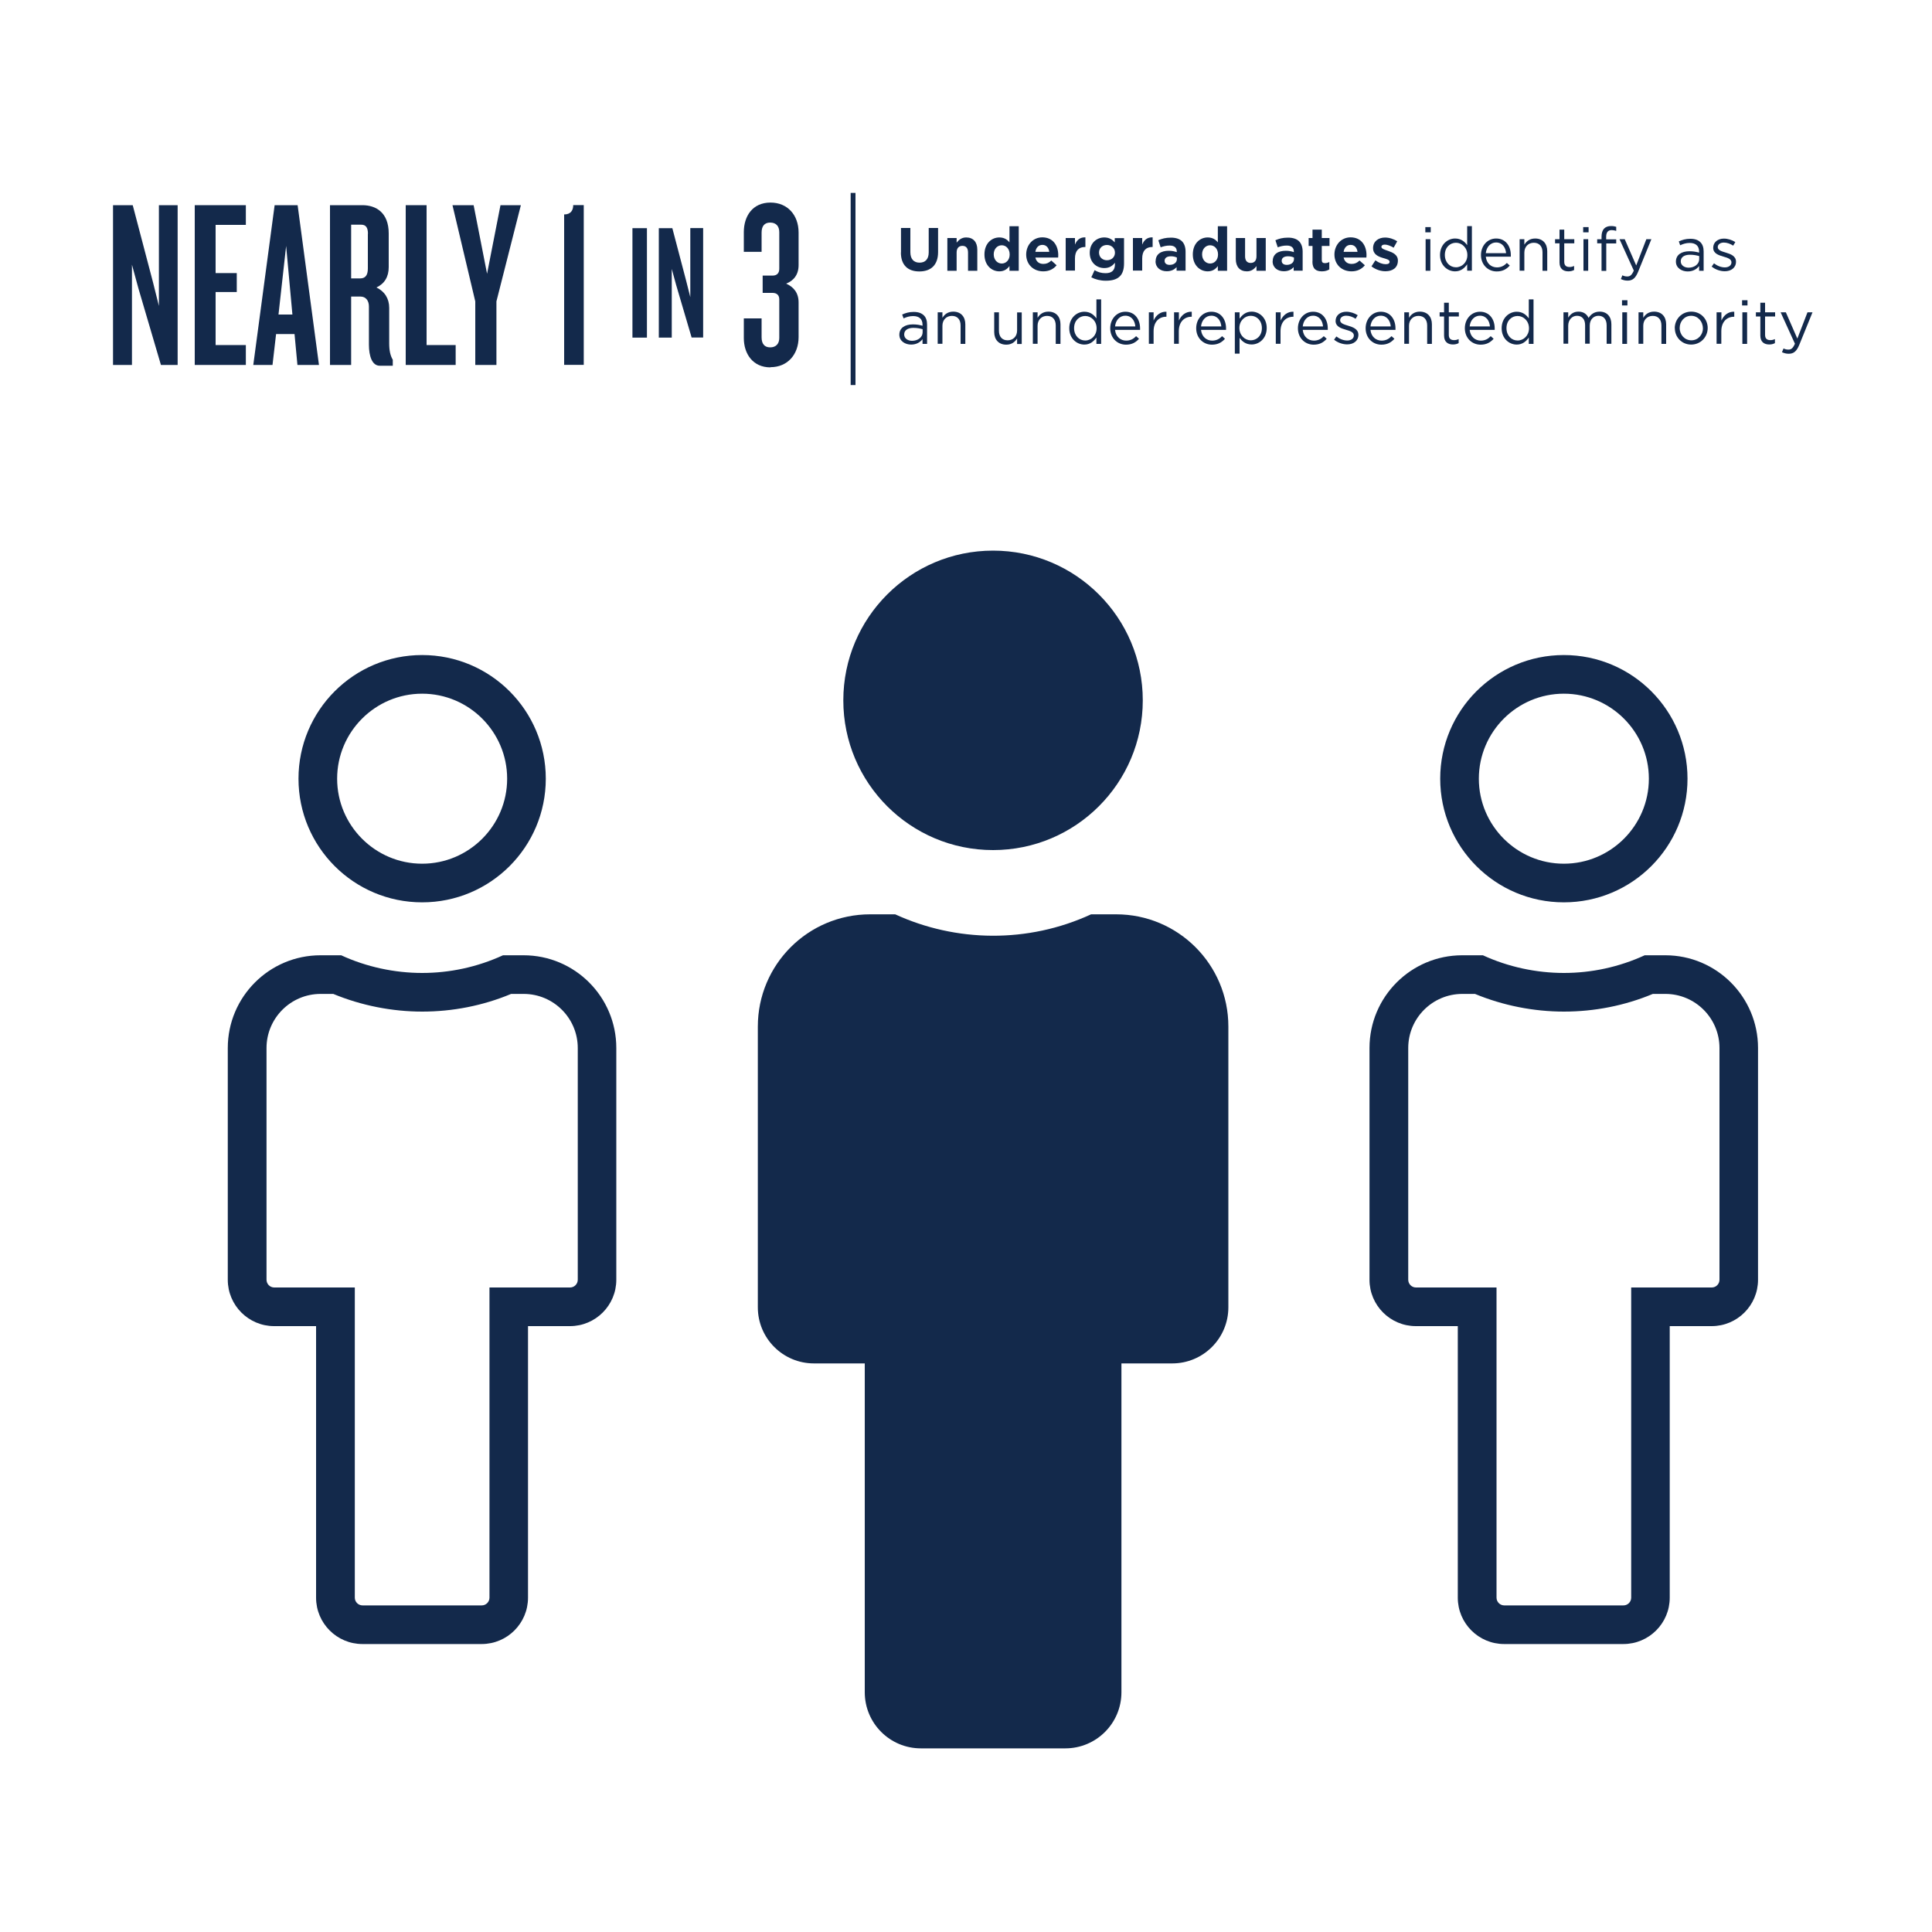
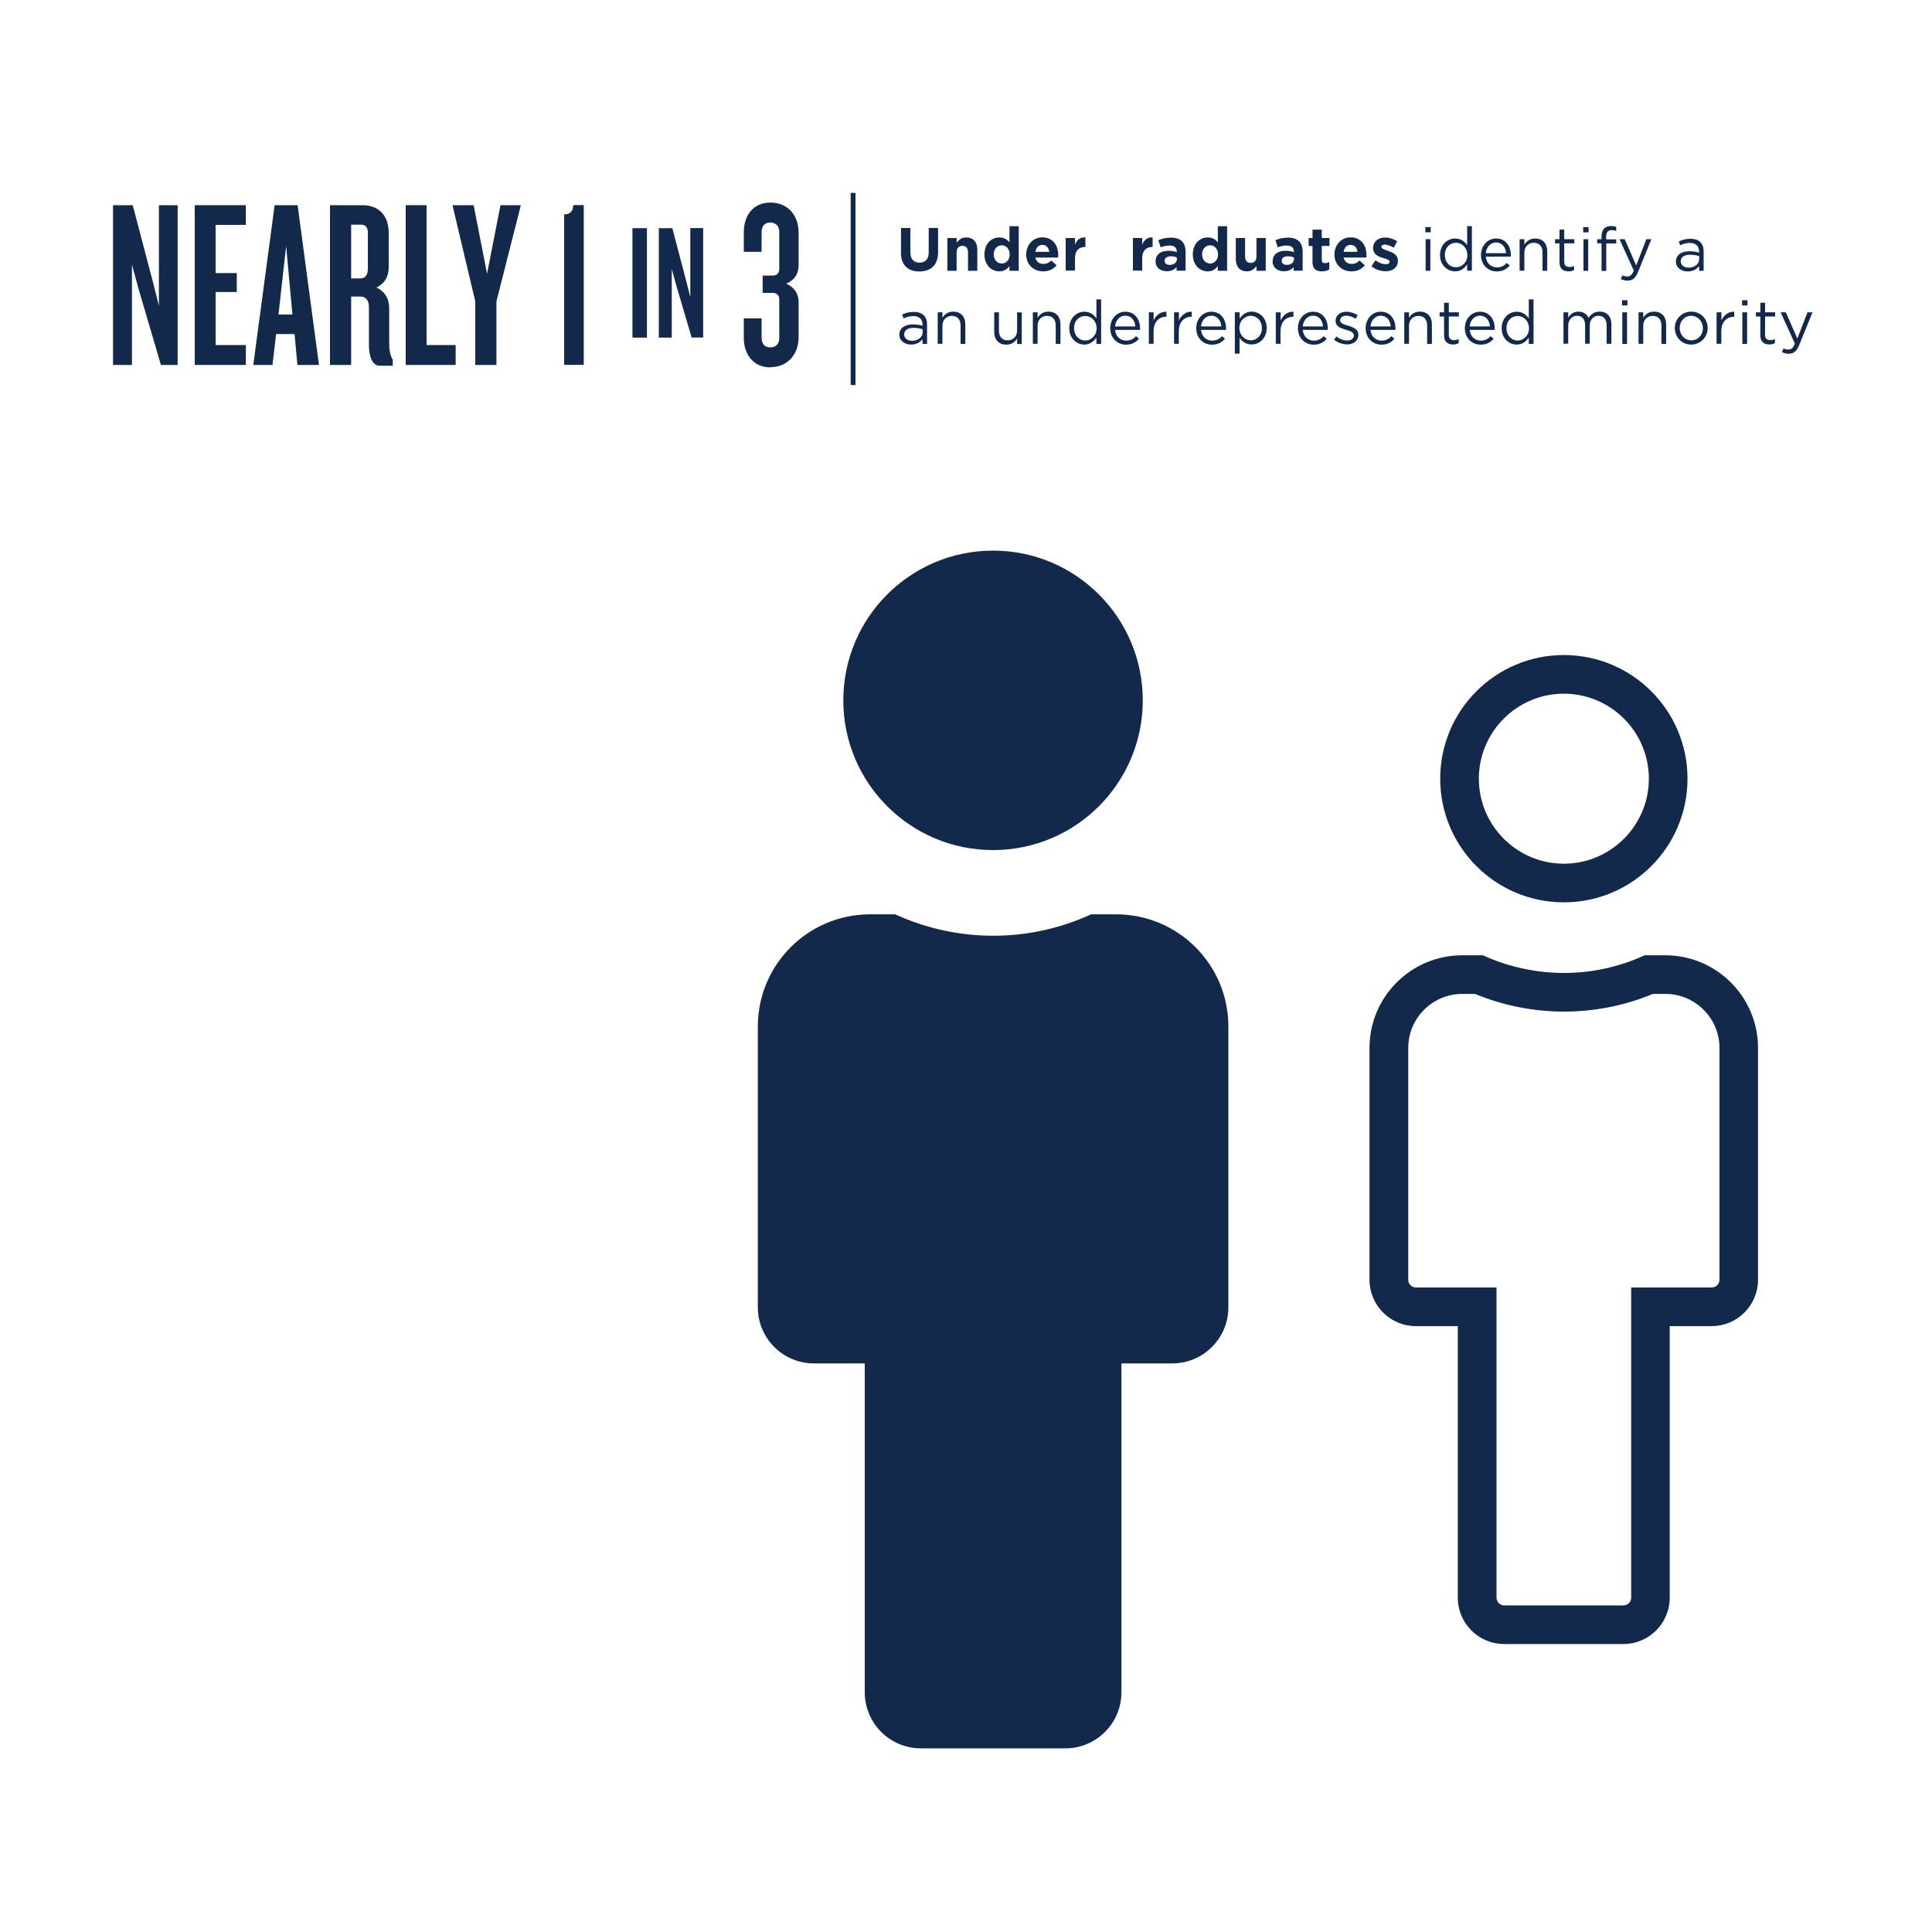
<svg xmlns="http://www.w3.org/2000/svg" id="Layer_1" data-name="Layer 1" viewBox="0 0 200 200">
  <defs>
    <style>
      .cls-1 {
        fill: #13294b;
      }

      .cls-2 {
        fill: none;
        stroke: #13294b;
        stroke-miterlimit: 10;
        stroke-width: .5px;
      }
    </style>
  </defs>
  <g>
    <g>
      <path class="cls-1" d="M16.66,37.78l-2.33-7.92-.67-2.46v10.38h-1.96V21.24h2.04l2.09,7.95,.62,2.48v-10.43h1.94v16.54h-1.71Z" />
      <path class="cls-1" d="M20.16,37.78V21.24h5.29v2.04h-3.13v4.99h2.19v1.96h-2.19v5.49h3.13v2.06h-5.29Z" />
      <path class="cls-1" d="M30.79,37.78l-.3-3.2h-1.91l-.37,3.2h-1.99l2.21-16.54h2.38l2.21,16.54h-2.24Zm-1.17-12.32l-.79,7.1h1.44l-.65-7.1Z" />
      <path class="cls-1" d="M39.31,37.86c-.79,0-1.12-.99-1.12-2.19v-3.95c0-.57-.3-1.02-.87-1.02h-.97v7.08h-2.19V21.24h3.35c1.42,0,2.73,.77,2.73,2.93v3.48c0,.99-.42,1.71-1.27,2.11,.84,.4,1.32,1.14,1.32,2.11v3.68c0,.75,.12,1.27,.37,1.69v.62h-1.37Zm-1.22-13.66c0-.65-.22-.94-.7-.94h-1.04v5.56h.94c.52,0,.79-.32,.79-1.02v-3.6Z" />
      <path class="cls-1" d="M42,37.78V21.24h2.16v14.48h3.01v2.06h-5.17Z" />
      <path class="cls-1" d="M51.39,31.2v6.58h-2.19v-6.58l-2.36-9.96h2.19l1.39,7.1,1.39-7.1h2.11l-2.53,9.96Z" />
      <path class="cls-1" d="M58.4,37.78v-15.58c.7,0,.94-.45,.94-.97h1.09v16.54h-2.04Z" />
      <path class="cls-1" d="M65.47,34.95v-11.33h1.5v11.33h-1.5Z" />
      <path class="cls-1" d="M71.6,34.95l-1.6-5.43-.46-1.68v7.11h-1.34v-11.33h1.4l1.43,5.44,.43,1.7v-7.15h1.33v11.33h-1.17Z" />
      <path class="cls-1" d="M79.76,38.03c-1.84,0-2.76-1.42-2.76-3.03v-2.04h1.84v1.96c0,.67,.3,1.04,.89,1.04s.94-.37,.94-.97v-4c0-.4-.22-.67-.7-.67h-1.02v-1.79h1.02c.47,0,.7-.27,.7-.7v-3.8c0-.6-.32-.99-.94-.99s-.89,.4-.89,1.04v1.99h-1.84v-2.04c0-1.64,.89-3.06,2.76-3.06,1.76,0,2.91,1.29,2.91,3.1v3.38c0,.97-.5,1.61-1.29,1.91,.79,.35,1.29,.97,1.29,1.94v3.6c0,1.79-1.14,3.11-2.91,3.11Z" />
    </g>
    <line class="cls-2" x1="88.31" y1="19.97" x2="88.31" y2="39.86" />
    <g>
      <path class="cls-1" d="M93.27,26.13v-2.53h.97v2.5c0,.72,.36,1.09,.95,1.09s.95-.36,.95-1.06v-2.53h.97v2.5c0,1.34-.75,2-1.94,2s-1.91-.66-1.91-1.96Z" />
      <path class="cls-1" d="M98.07,24.64h.96v.48c.22-.28,.51-.54,.99-.54,.73,0,1.15,.48,1.15,1.26v2.19h-.96v-1.89c0-.46-.21-.69-.58-.69s-.6,.23-.6,.69v1.89h-.96v-3.39Z" />
      <path class="cls-1" d="M101.91,26.34h0c0-1.14,.74-1.76,1.54-1.76,.51,0,.83,.23,1.05,.51v-1.67h.96v4.61h-.96v-.49c-.23,.32-.56,.55-1.05,.55-.79,0-1.54-.62-1.54-1.75Zm2.61,0h0c0-.58-.37-.95-.82-.95s-.83,.37-.83,.94h0c0,.57,.38,.95,.83,.95s.82-.37,.82-.93Z" />
      <path class="cls-1" d="M106.23,26.35h0c0-.98,.69-1.78,1.67-1.78,1.13,0,1.65,.88,1.65,1.84,0,.08,0,.16-.01,.25h-2.36c.1,.44,.4,.66,.83,.66,.32,0,.56-.1,.82-.35l.55,.49c-.32,.39-.77,.63-1.38,.63-1.02,0-1.77-.71-1.77-1.75Zm2.39-.28c-.06-.43-.31-.72-.71-.72s-.66,.28-.73,.72h1.45Z" />
      <path class="cls-1" d="M110.32,24.64h.96v.68c.2-.47,.51-.77,1.08-.75v1h-.05c-.64,0-1.03,.39-1.03,1.19v1.25h-.96v-3.39Z" />
-       <path class="cls-1" d="M112.98,28.69l.33-.72c.35,.2,.69,.31,1.14,.31,.66,0,.97-.32,.97-.92v-.16c-.28,.34-.59,.55-1.11,.55-.79,0-1.5-.58-1.5-1.58h0c0-1.02,.73-1.59,1.5-1.59,.52,0,.83,.22,1.09,.51v-.44h.96v2.62c0,.61-.15,1.05-.43,1.33-.32,.32-.8,.46-1.46,.46-.55,0-1.07-.13-1.5-.35Zm2.44-2.53h0c0-.47-.36-.8-.83-.8s-.82,.32-.82,.78h0c0,.48,.35,.8,.82,.8s.83-.32,.83-.78Z" />
      <path class="cls-1" d="M117.28,24.64h.96v.68c.2-.47,.51-.77,1.08-.75v1h-.05c-.64,0-1.03,.39-1.03,1.19v1.25h-.96v-3.39Z" />
      <path class="cls-1" d="M119.63,27.05h0c0-.75,.56-1.09,1.36-1.09,.34,0,.59,.06,.83,.14v-.06c0-.4-.25-.62-.73-.62-.37,0-.63,.07-.94,.18l-.24-.73c.37-.16,.74-.27,1.31-.27,.52,0,.9,.14,1.14,.38,.25,.25,.37,.63,.37,1.08v1.96h-.93v-.37c-.23,.26-.56,.43-1.02,.43-.64,0-1.16-.37-1.16-1.04Zm2.2-.22v-.17c-.16-.08-.38-.13-.61-.13-.41,0-.66,.16-.66,.47h0c0,.27,.21,.42,.52,.42,.45,0,.75-.25,.75-.59Z" />
      <path class="cls-1" d="M123.48,26.34h0c0-1.14,.74-1.76,1.54-1.76,.51,0,.83,.23,1.05,.51v-1.67h.96v4.61h-.96v-.49c-.23,.32-.56,.55-1.05,.55-.79,0-1.54-.62-1.54-1.75Zm2.61,0h0c0-.58-.37-.95-.82-.95s-.83,.37-.83,.94h0c0,.57,.38,.95,.83,.95s.82-.37,.82-.93Z" />
      <path class="cls-1" d="M127.93,26.83v-2.19h.96v1.89c0,.45,.21,.69,.58,.69s.6-.23,.6-.69v-1.89h.96v3.39h-.96v-.48c-.22,.28-.51,.54-.99,.54-.73,0-1.15-.48-1.15-1.26Z" />
      <path class="cls-1" d="M131.75,27.05h0c0-.75,.56-1.09,1.36-1.09,.34,0,.59,.06,.83,.14v-.06c0-.4-.25-.62-.73-.62-.37,0-.63,.07-.94,.18l-.24-.73c.37-.16,.74-.27,1.31-.27,.52,0,.9,.14,1.14,.38,.25,.25,.37,.63,.37,1.08v1.96h-.93v-.37c-.23,.26-.56,.43-1.02,.43-.64,0-1.16-.37-1.16-1.04Zm2.2-.22v-.17c-.16-.08-.38-.13-.61-.13-.41,0-.66,.16-.66,.47h0c0,.27,.21,.42,.52,.42,.45,0,.75-.25,.75-.59Z" />
      <path class="cls-1" d="M135.87,27.06v-1.6h-.4v-.82h.4v-.87h.96v.87h.8v.82h-.8v1.45c0,.22,.09,.33,.31,.33,.18,0,.33-.04,.47-.12v.77c-.2,.12-.44,.2-.76,.2-.59,0-.99-.23-.99-1.02Z" />
      <path class="cls-1" d="M138.14,26.35h0c0-.98,.69-1.78,1.67-1.78,1.13,0,1.65,.88,1.65,1.84,0,.08,0,.16-.01,.25h-2.36c.1,.44,.4,.66,.83,.66,.32,0,.56-.1,.82-.35l.55,.49c-.32,.39-.77,.63-1.38,.63-1.02,0-1.77-.71-1.77-1.75Zm2.39-.28c-.06-.43-.31-.72-.71-.72s-.66,.28-.73,.72h1.45Z" />
      <path class="cls-1" d="M141.97,27.58l.41-.63c.37,.27,.75,.4,1.07,.4,.28,0,.4-.1,.4-.25h0c0-.22-.33-.29-.7-.4-.47-.14-1.01-.36-1.01-1.02h0c0-.7,.56-1.09,1.24-1.09,.43,0,.9,.15,1.26,.39l-.37,.66c-.33-.2-.67-.32-.92-.32-.23,0-.35,.1-.35,.23h0c0,.2,.32,.29,.69,.42,.47,.16,1.02,.39,1.02,1h0c0,.76-.56,1.11-1.29,1.11-.47,0-1-.16-1.45-.51Z" />
      <path class="cls-1" d="M147.55,23.51h.56v.54h-.56v-.54Zm.03,1.25h.49v3.27h-.49v-3.27Z" />
      <path class="cls-1" d="M149.07,26.4h0c0-1.08,.78-1.71,1.56-1.71,.61,0,1,.33,1.25,.69v-1.97h.49v4.61h-.49v-.66c-.27,.39-.65,.73-1.25,.73-.78,0-1.56-.62-1.56-1.69Zm2.83,0h0c0-.76-.57-1.27-1.18-1.27s-1.15,.47-1.15,1.26h0c0,.78,.53,1.28,1.15,1.28s1.18-.51,1.18-1.26Z" />
      <path class="cls-1" d="M153.31,26.4h0c0-.95,.66-1.71,1.57-1.71,.97,0,1.52,.77,1.52,1.72,0,.06,0,.1,0,.16h-2.59c.07,.71,.57,1.11,1.15,1.11,.45,0,.76-.18,1.03-.46l.3,.27c-.33,.37-.73,.61-1.35,.61-.9,0-1.63-.69-1.63-1.7Zm2.6-.19c-.05-.59-.39-1.11-1.04-1.11-.57,0-1,.47-1.06,1.11h2.1Z" />
      <path class="cls-1" d="M157.31,24.76h.49v.57c.21-.35,.56-.64,1.12-.64,.79,0,1.25,.53,1.25,1.31v2.03h-.49v-1.91c0-.61-.33-.99-.9-.99s-.98,.41-.98,1.02v1.87h-.49v-3.27Z" />
      <path class="cls-1" d="M161.44,27.16v-1.97h-.46v-.43h.46v-.99h.49v.99h1.04v.43h-1.04v1.91c0,.4,.22,.54,.55,.54,.16,0,.3-.03,.47-.11v.42c-.17,.09-.35,.14-.59,.14-.52,0-.92-.26-.92-.92Z" />
      <path class="cls-1" d="M163.89,23.51h.56v.54h-.56v-.54Zm.03,1.25h.49v3.27h-.49v-3.27Z" />
      <path class="cls-1" d="M165.79,25.19h-.45v-.42h.45v-.28c0-.37,.1-.66,.28-.84,.16-.16,.4-.25,.7-.25,.23,0,.38,.03,.54,.08v.42c-.18-.05-.31-.08-.47-.08-.38,0-.57,.23-.57,.69v.27h1.04v.42h-1.03v2.84h-.49v-2.84Z" />
      <path class="cls-1" d="M170.43,24.76h.52l-1.37,3.37c-.28,.68-.59,.92-1.09,.92-.27,0-.47-.06-.7-.16l.16-.39c.16,.08,.3,.12,.51,.12,.29,0,.47-.15,.67-.61l-1.48-3.25h.54l1.19,2.72,1.05-2.72Z" />
      <path class="cls-1" d="M173.49,27.08h0c0-.7,.57-1.07,1.4-1.07,.42,0,.71,.06,1,.14v-.11c0-.59-.36-.89-.97-.89-.39,0-.69,.1-.99,.24l-.14-.4c.36-.16,.71-.27,1.19-.27s.81,.12,1.05,.36c.22,.22,.33,.54,.33,.95v2h-.47v-.49c-.23,.3-.61,.56-1.18,.56-.61,0-1.22-.35-1.22-1.02Zm2.41-.25v-.32c-.24-.07-.56-.14-.96-.14-.61,0-.95,.27-.95,.68h0c0,.42,.38,.66,.82,.66,.6,0,1.09-.37,1.09-.88Z" />
-       <path class="cls-1" d="M177.18,27.61l.25-.35c.35,.27,.75,.42,1.13,.42s.68-.2,.68-.52h0c0-.34-.38-.47-.81-.59-.51-.15-1.08-.32-1.08-.92h0c0-.57,.47-.95,1.11-.95,.4,0,.84,.14,1.18,.36l-.22,.37c-.3-.2-.65-.32-.97-.32-.38,0-.63,.2-.63,.47h0c0,.32,.4,.44,.84,.57,.5,.15,1.05,.35,1.05,.94h0c0,.63-.51,.99-1.16,.99-.47,0-.99-.18-1.35-.48Z" />
      <path class="cls-1" d="M93.1,34.65h0c0-.7,.57-1.07,1.4-1.07,.42,0,.71,.06,1,.14v-.11c0-.59-.36-.89-.97-.89-.39,0-.69,.1-.99,.24l-.15-.4c.36-.16,.71-.27,1.19-.27s.81,.12,1.06,.36c.22,.22,.33,.54,.33,.95v2h-.47v-.49c-.23,.3-.61,.56-1.18,.56-.61,0-1.22-.35-1.22-1.02Zm2.41-.25v-.32c-.24-.07-.56-.14-.96-.14-.61,0-.95,.27-.95,.68h0c0,.42,.38,.66,.82,.66,.6,0,1.09-.37,1.09-.88Z" />
      <path class="cls-1" d="M97.07,32.33h.49v.57c.21-.35,.56-.64,1.12-.64,.79,0,1.25,.53,1.25,1.31v2.03h-.49v-1.91c0-.61-.33-.99-.9-.99s-.98,.41-.98,1.02v1.87h-.49v-3.27Z" />
      <path class="cls-1" d="M102.92,34.36v-2.03h.49v1.91c0,.61,.33,.99,.9,.99s.98-.41,.98-1.02v-1.87h.48v3.27h-.48v-.57c-.22,.35-.56,.64-1.12,.64-.79,0-1.25-.53-1.25-1.31Z" />
      <path class="cls-1" d="M106.92,32.33h.49v.57c.21-.35,.56-.64,1.12-.64,.79,0,1.25,.53,1.25,1.31v2.03h-.49v-1.91c0-.61-.33-.99-.9-.99s-.98,.41-.98,1.02v1.87h-.49v-3.27Z" />
      <path class="cls-1" d="M110.69,33.98h0c0-1.08,.78-1.71,1.56-1.71,.61,0,1,.33,1.25,.69v-1.97h.49v4.61h-.49v-.66c-.27,.39-.65,.73-1.25,.73-.78,0-1.56-.62-1.56-1.69Zm2.83,0h0c0-.76-.57-1.27-1.18-1.27s-1.15,.47-1.15,1.26h0c0,.78,.53,1.28,1.15,1.28s1.18-.51,1.18-1.26Z" />
      <path class="cls-1" d="M114.93,33.98h0c0-.95,.66-1.71,1.57-1.71,.97,0,1.52,.77,1.52,1.72,0,.06,0,.1,0,.16h-2.59c.07,.71,.57,1.11,1.15,1.11,.45,0,.76-.18,1.03-.46l.3,.27c-.33,.37-.73,.61-1.35,.61-.9,0-1.63-.69-1.63-1.7Zm2.6-.19c-.05-.59-.39-1.11-1.04-1.11-.57,0-1,.47-1.06,1.11h2.1Z" />
      <path class="cls-1" d="M118.93,32.33h.49v.85c.24-.54,.71-.94,1.33-.91v.52h-.04c-.71,0-1.29,.51-1.29,1.5v1.3h-.49v-3.27Z" />
      <path class="cls-1" d="M121.55,32.33h.49v.85c.24-.54,.71-.94,1.33-.91v.52h-.04c-.71,0-1.3,.51-1.3,1.5v1.3h-.49v-3.27Z" />
      <path class="cls-1" d="M123.83,33.98h0c0-.95,.66-1.71,1.57-1.71,.97,0,1.52,.77,1.52,1.72,0,.06,0,.1,0,.16h-2.59c.07,.71,.57,1.11,1.15,1.11,.45,0,.76-.18,1.03-.46l.3,.27c-.33,.37-.73,.61-1.35,.61-.9,0-1.63-.69-1.63-1.7Zm2.6-.19c-.05-.59-.39-1.11-1.04-1.11-.57,0-1,.47-1.06,1.11h2.1Z" />
      <path class="cls-1" d="M127.83,32.33h.49v.66c.27-.39,.65-.73,1.25-.73,.78,0,1.56,.62,1.56,1.69h0c0,1.08-.77,1.71-1.56,1.71-.61,0-1-.33-1.25-.69v1.64h-.49v-4.28Zm2.8,1.64h0c0-.78-.53-1.28-1.15-1.28s-1.18,.51-1.18,1.26h0c0,.77,.58,1.28,1.18,1.28s1.15-.47,1.15-1.26Z" />
      <path class="cls-1" d="M132.08,32.33h.49v.85c.24-.54,.71-.94,1.33-.91v.52h-.04c-.71,0-1.3,.51-1.3,1.5v1.3h-.49v-3.27Z" />
      <path class="cls-1" d="M134.36,33.98h0c0-.95,.66-1.71,1.57-1.71,.97,0,1.52,.77,1.52,1.72,0,.06,0,.1,0,.16h-2.59c.07,.71,.57,1.11,1.15,1.11,.45,0,.76-.18,1.03-.46l.3,.27c-.33,.37-.73,.61-1.35,.61-.9,0-1.63-.69-1.63-1.7Zm2.6-.19c-.05-.59-.39-1.11-1.04-1.11-.57,0-1,.47-1.06,1.11h2.1Z" />
      <path class="cls-1" d="M138.09,35.18l.25-.35c.35,.27,.75,.42,1.13,.42s.68-.2,.68-.52h0c0-.34-.38-.47-.81-.59-.51-.15-1.08-.32-1.08-.92h0c0-.57,.47-.95,1.11-.95,.4,0,.84,.14,1.18,.36l-.22,.37c-.3-.2-.65-.32-.97-.32-.38,0-.63,.2-.63,.47h0c0,.32,.4,.44,.84,.57,.5,.15,1.05,.35,1.05,.94h0c0,.63-.51,.99-1.16,.99-.47,0-.99-.18-1.35-.48Z" />
      <path class="cls-1" d="M141.37,33.98h0c0-.95,.66-1.71,1.57-1.71,.97,0,1.52,.77,1.52,1.72,0,.06,0,.1,0,.16h-2.59c.07,.71,.57,1.11,1.15,1.11,.45,0,.76-.18,1.03-.46l.3,.27c-.33,.37-.73,.61-1.35,.61-.9,0-1.63-.69-1.63-1.7Zm2.6-.19c-.05-.59-.39-1.11-1.04-1.11-.57,0-1,.47-1.06,1.11h2.1Z" />
      <path class="cls-1" d="M145.37,32.33h.49v.57c.21-.35,.56-.64,1.12-.64,.79,0,1.25,.53,1.25,1.31v2.03h-.49v-1.91c0-.61-.33-.99-.9-.99s-.98,.41-.98,1.02v1.87h-.49v-3.27Z" />
      <path class="cls-1" d="M149.49,34.73v-1.97h-.46v-.43h.46v-.99h.49v.99h1.04v.43h-1.04v1.91c0,.4,.22,.54,.55,.54,.16,0,.3-.03,.47-.11v.42c-.17,.09-.35,.14-.59,.14-.52,0-.92-.26-.92-.92Z" />
      <path class="cls-1" d="M151.64,33.98h0c0-.95,.66-1.71,1.57-1.71,.97,0,1.52,.77,1.52,1.72,0,.06,0,.1,0,.16h-2.59c.07,.71,.57,1.11,1.15,1.11,.45,0,.76-.18,1.03-.46l.3,.27c-.33,.37-.73,.61-1.35,.61-.9,0-1.63-.69-1.63-1.7Zm2.6-.19c-.05-.59-.39-1.11-1.04-1.11-.57,0-1,.47-1.06,1.11h2.1Z" />
      <path class="cls-1" d="M155.45,33.98h0c0-1.08,.78-1.71,1.56-1.71,.61,0,1,.33,1.25,.69v-1.97h.49v4.61h-.49v-.66c-.27,.39-.65,.73-1.25,.73-.78,0-1.56-.62-1.56-1.69Zm2.83,0h0c0-.76-.57-1.27-1.18-1.27s-1.15,.47-1.15,1.26h0c0,.78,.53,1.28,1.15,1.28s1.18-.51,1.18-1.26Z" />
      <path class="cls-1" d="M161.85,32.33h.49v.55c.21-.32,.51-.62,1.06-.62s.87,.28,1.05,.65c.23-.36,.58-.65,1.15-.65,.75,0,1.21,.51,1.21,1.31v2.02h-.49v-1.91c0-.63-.32-.99-.85-.99-.49,0-.9,.37-.9,1.01v1.88h-.48v-1.92c0-.61-.32-.97-.84-.97s-.91,.43-.91,1.03v1.86h-.49v-3.27Z" />
      <path class="cls-1" d="M167.91,31.08h.56v.54h-.56v-.54Zm.03,1.25h.49v3.27h-.49v-3.27Z" />
      <path class="cls-1" d="M169.62,32.33h.49v.57c.21-.35,.56-.64,1.12-.64,.79,0,1.25,.53,1.25,1.31v2.03h-.49v-1.91c0-.61-.33-.99-.9-.99s-.98,.41-.98,1.02v1.87h-.49v-3.27Z" />
      <path class="cls-1" d="M173.37,33.98h0c0-.94,.72-1.72,1.71-1.72s1.7,.77,1.7,1.69h0c0,.94-.73,1.72-1.71,1.72s-1.69-.77-1.69-1.69Zm2.91,0h0c0-.71-.52-1.29-1.21-1.29s-1.19,.57-1.19,1.26h0c0,.71,.52,1.28,1.21,1.28s1.2-.57,1.2-1.26Z" />
      <path class="cls-1" d="M177.71,32.33h.49v.85c.24-.54,.71-.94,1.33-.91v.52h-.04c-.71,0-1.3,.51-1.3,1.5v1.3h-.49v-3.27Z" />
      <path class="cls-1" d="M180.34,31.08h.56v.54h-.56v-.54Zm.03,1.25h.49v3.27h-.49v-3.27Z" />
      <path class="cls-1" d="M182.23,34.73v-1.97h-.46v-.43h.46v-.99h.49v.99h1.04v.43h-1.04v1.91c0,.4,.22,.54,.55,.54,.16,0,.3-.03,.47-.11v.42c-.17,.09-.35,.14-.59,.14-.52,0-.92-.26-.92-.92Z" />
      <path class="cls-1" d="M187.11,32.33h.52l-1.37,3.37c-.28,.68-.59,.92-1.09,.92-.27,0-.47-.06-.7-.16l.16-.39c.16,.08,.3,.12,.51,.12,.29,0,.47-.15,.67-.61l-1.48-3.25h.54l1.19,2.72,1.05-2.72Z" />
    </g>
  </g>
  <path class="cls-1" d="M102.8,57c8.56,0,15.5,6.94,15.5,15.5s-6.94,15.5-15.5,15.5-15.5-6.94-15.5-15.5,6.94-15.5,15.5-15.5Zm24.36,78.33c0,3.21-2.6,5.81-5.81,5.81h-5.26v34.04c0,3.21-2.6,5.81-5.81,5.81h-14.95c-3.21,0-5.81-2.6-5.81-5.81v-34.04h-5.26c-3.21,0-5.81-2.6-5.81-5.81v-29.06c0-6.42,5.2-11.62,11.63-11.62h2.59c6.29,2.89,13.73,3.02,20.28,0h2.59c6.42,0,11.62,5.2,11.62,11.62v29.06Z" />
  <path class="cls-1" d="M161.89,71.81c4.85,0,8.8,3.95,8.8,8.8s-3.95,8.8-8.8,8.8-8.8-3.95-8.8-8.8,3.95-8.8,8.8-8.8m10.51,31.08c3.09,0,5.6,2.51,5.6,5.6v23.99c0,.44-.36,.8-.8,.8h-8.34v32.11c0,.44-.36,.8-.8,.8h-12.34c-.44,0-.8-.36-.8-.8v-32.11h-8.34c-.44,0-.8-.36-.8-.8v-23.99c0-3.09,2.51-5.6,5.6-5.6h1.31c2.9,1.2,6.07,1.83,9.21,1.83s6.28-.61,9.2-1.83h1.3m-10.51-35.08c-7.07,0-12.8,5.73-12.8,12.8s5.73,12.8,12.8,12.8,12.8-5.73,12.8-12.8-5.73-12.8-12.8-12.8h0Zm10.51,31.08h-2.14c-2.68,1.23-5.53,1.83-8.37,1.83s-5.76-.62-8.38-1.83h-2.14c-5.3,0-9.6,4.3-9.6,9.6v23.99c0,2.65,2.15,4.8,4.8,4.8h4.34v28.11c0,2.65,2.15,4.8,4.8,4.8h12.34c2.65,0,4.8-2.15,4.8-4.8v-28.11h4.34c2.65,0,4.8-2.15,4.8-4.8v-23.99c0-5.3-4.3-9.6-9.6-9.6h0Z" />
-   <path class="cls-1" d="M43.7,71.81c4.85,0,8.8,3.95,8.8,8.8s-3.95,8.8-8.8,8.8-8.8-3.95-8.8-8.8,3.95-8.8,8.8-8.8m10.51,31.08c3.09,0,5.6,2.51,5.6,5.6v23.99c0,.44-.36,.8-.8,.8h-8.34v32.11c0,.44-.36,.8-.8,.8h-12.34c-.44,0-.8-.36-.8-.8v-32.11h-8.34c-.44,0-.8-.36-.8-.8v-23.99c0-3.09,2.51-5.6,5.6-5.6h1.31c2.9,1.2,6.07,1.83,9.21,1.83s6.28-.61,9.2-1.83h1.3m-10.51-35.08c-7.07,0-12.8,5.73-12.8,12.8s5.73,12.8,12.8,12.8,12.8-5.73,12.8-12.8-5.73-12.8-12.8-12.8h0Zm10.51,31.08h-2.14c-2.68,1.23-5.53,1.83-8.37,1.83s-5.76-.62-8.38-1.83h-2.14c-5.3,0-9.6,4.3-9.6,9.6v23.99c0,2.65,2.15,4.8,4.8,4.8h4.34v28.11c0,2.65,2.15,4.8,4.8,4.8h12.34c2.65,0,4.8-2.15,4.8-4.8v-28.11h4.34c2.65,0,4.8-2.15,4.8-4.8v-23.99c0-5.3-4.3-9.6-9.6-9.6h0Z" />
</svg>